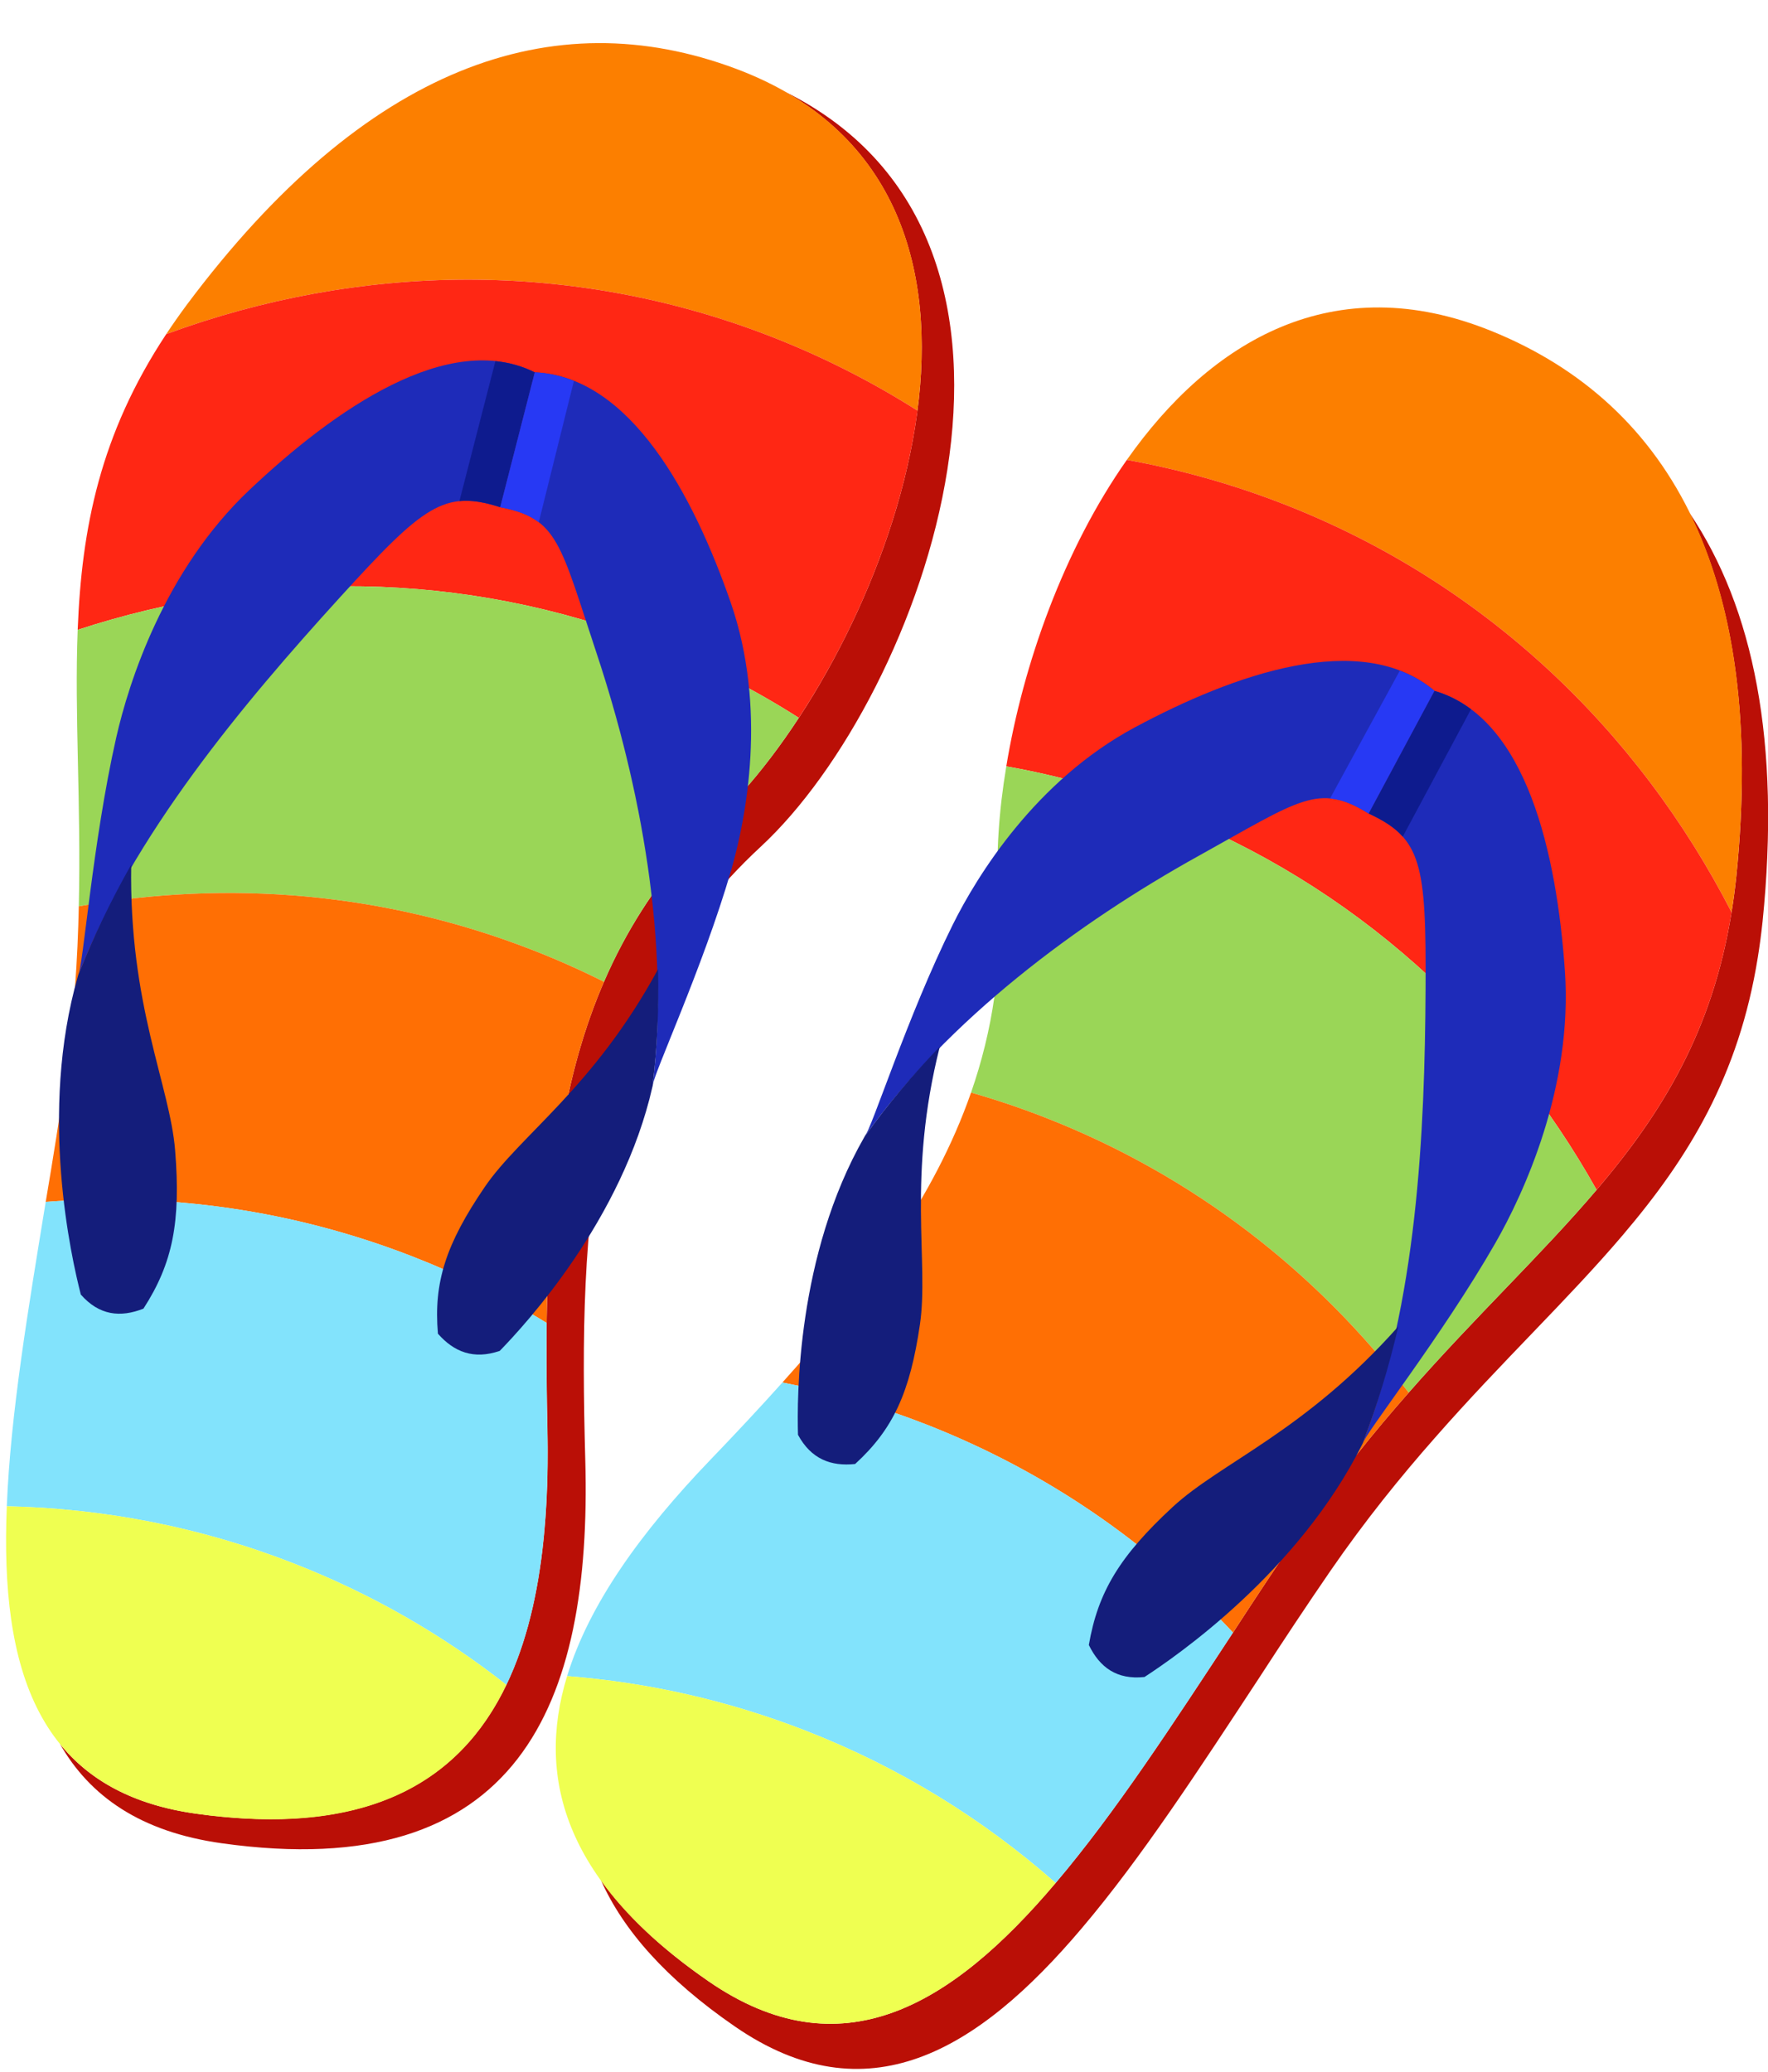
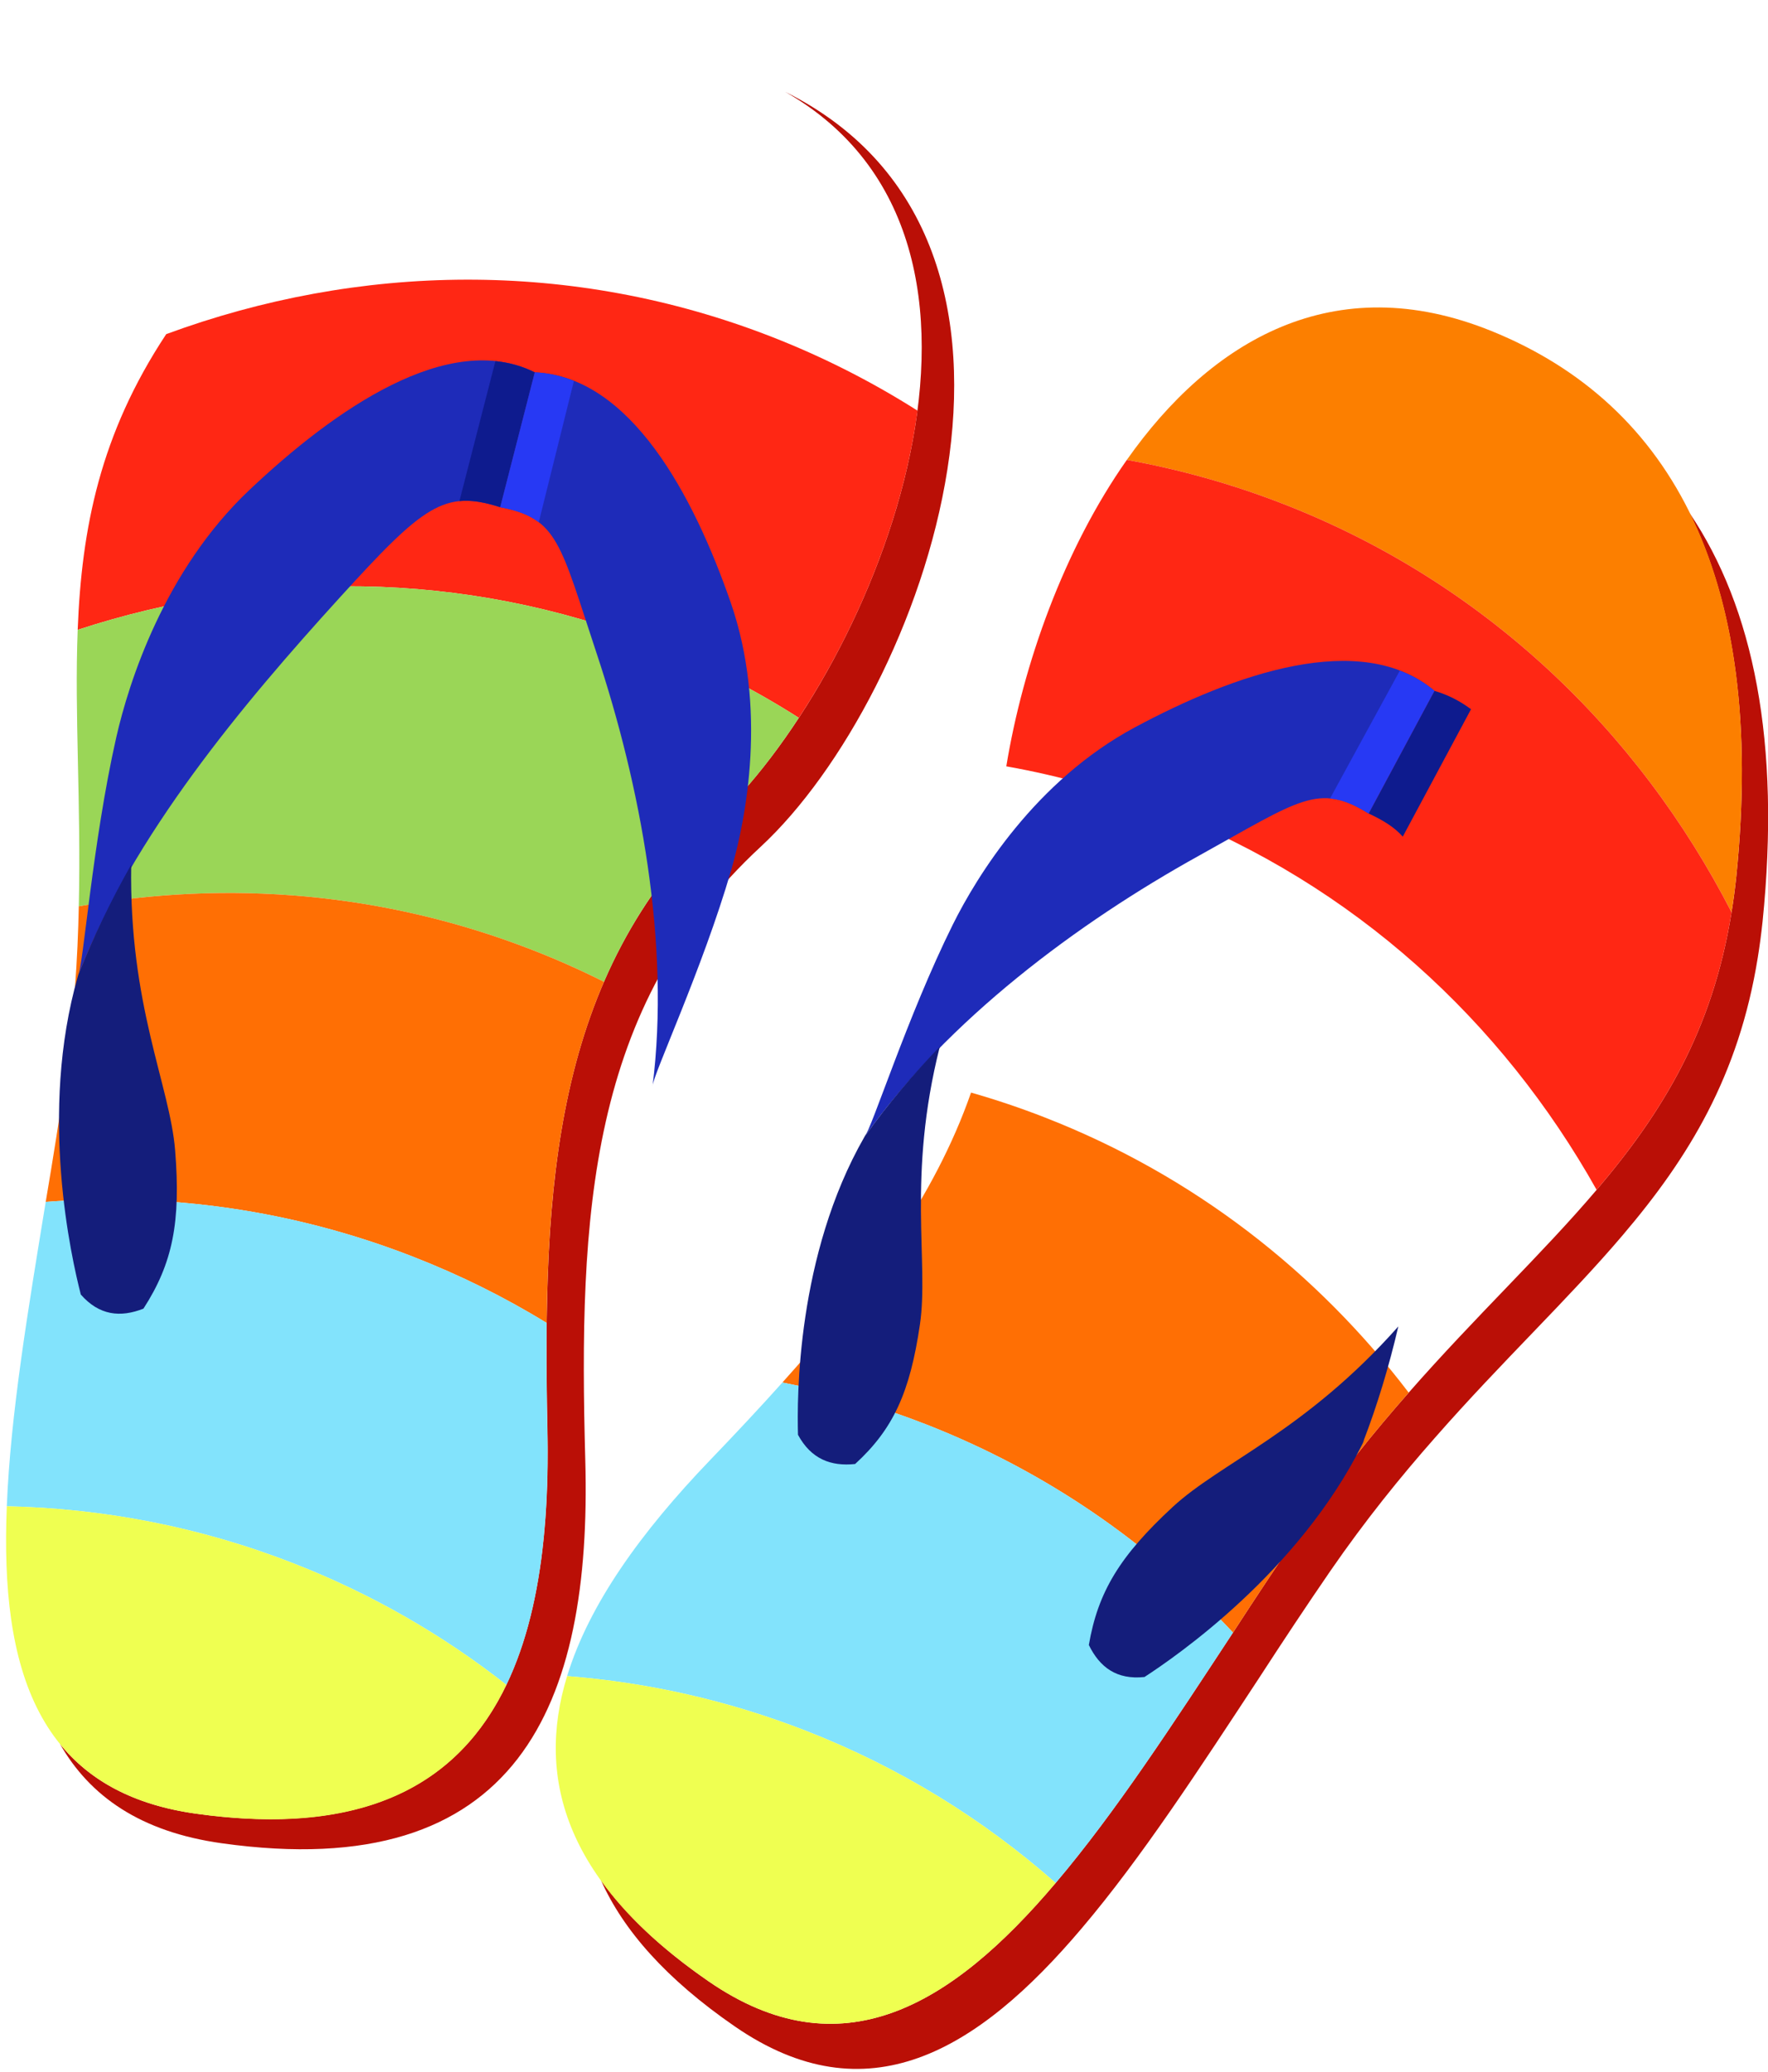
<svg xmlns="http://www.w3.org/2000/svg" height="716.0" preserveAspectRatio="xMidYMid meet" version="1.0" viewBox="-2.1 -14.9 611.1 716.0" width="611.1" zoomAndPan="magnify">
  <defs>
    <clipPath id="a">
      <path d="M 205 162 L 609.039 162 L 609.039 700 L 205 700 Z M 205 162" />
    </clipPath>
  </defs>
  <g>
    <g>
      <path d="M 269.363 16.867 C 360.309 68.84 301.062 214.641 246.574 267.07 C 188.98 322.488 185.375 394.59 187.121 478.965 C 188.867 563.336 164.141 625.586 65.559 611.781 C 43.914 608.75 28.828 600.293 18.633 587.727 C 28.984 605.816 46.492 618.09 74.496 622.02 C 177.156 636.434 202.52 574.207 200.199 489.66 C 197.887 405.109 201.211 332.887 260.812 277.703 C 317.02 225.664 373.895 68.953 269.363 16.867" fill="#ba0f06" />
    </g>
    <g>
-       <path d="M 315.02 126.992 C 299.363 117.059 282.508 108.461 264.645 101.492 C 195.527 74.539 121.84 76.078 55.355 100.559 C 57.562 97.211 59.926 93.852 62.469 90.41 C 124.172 7.879 188.93 -14.867 252.375 8.895 C 307.426 29.535 321.574 77.043 315.02 126.992" fill="#fc7f00" />
-     </g>
+       </g>
    <g>
      <path d="M 274.004 233.141 C 258.242 223.09 241.324 214.465 223.328 207.445 C 157.863 181.922 88.371 181.941 24.754 202.73 C 26.113 167.652 32.484 135.133 55.355 100.559 C 121.84 76.078 195.527 74.539 264.645 101.492 C 282.508 108.461 299.363 117.059 315.02 126.992 C 310.105 164.441 293.629 203.234 274.004 233.141" fill="#ff2714" />
    </g>
    <g>
      <path d="M 274.004 233.141 C 265.242 246.551 255.844 258.137 246.578 267.066 C 228.352 284.523 215.629 303.672 206.656 324.363 C 198.684 320.352 190.488 316.707 182.012 313.402 C 130.633 293.367 76.711 289.094 25.133 298.273 C 25.953 262.84 23.605 231.879 24.754 202.73 C 88.371 181.941 157.863 181.922 223.328 207.445 C 241.324 214.465 258.242 223.09 274.004 233.141" fill="#9ad657" />
    </g>
    <g>
      <path d="M 186.836 442.23 C 172.414 433.375 156.996 425.715 140.695 419.355 C 99.16 403.16 55.965 397.207 13.699 400.41 C 16.184 385.754 18.539 371.047 20.598 356.523 C 23.523 335.73 24.758 316.383 25.133 298.273 C 76.711 289.094 130.633 293.367 182.012 313.402 C 190.488 316.707 198.684 320.352 206.656 324.363 C 191.445 359.52 187.32 399.004 186.836 442.23" fill="#ff6f04" />
    </g>
    <g>
      <path d="M 172.93 567.285 C 151.074 550.125 126.441 535.863 99.383 525.312 C 66.91 512.648 33.48 506.301 0.254 505.586 C 1.523 473.633 7.691 437.199 13.699 400.41 C 55.965 397.207 99.16 403.16 140.695 419.355 C 156.996 425.715 172.414 433.375 186.836 442.23 C 186.684 454.188 186.801 466.402 187.078 478.98 C 187.82 513.301 184.16 543.871 172.93 567.285" fill="#82e3fc" />
    </g>
    <g>
      <path d="M 172.93 567.285 C 156.617 601.414 124.105 620.059 65.578 611.809 C 10.742 604.102 -2.062 561.621 0.254 505.586 C 33.48 506.301 66.91 512.648 99.383 525.312 C 126.441 535.863 151.074 550.125 172.93 567.285" fill="#efff51" />
    </g>
    <g>
      <path d="M 182.742 113.758 C 215.914 115.133 237.684 156.516 250.441 193.219 C 263.199 229.922 255.824 267.875 250.609 285.848 C 240.707 319.969 223.289 357.125 223.434 360.535 C 229.676 311.211 219.191 256.25 204.141 210.934 C 191.516 172.926 190.773 164.117 170.797 160.367 L 182.742 113.758" fill="#1e2bb9" />
    </g>
    <g>
-       <path d="M 223.484 360.055 C 225.105 347.031 225.676 333.57 225.352 319.996 C 203.16 360.941 177.668 377.312 165.41 395.309 C 152.027 414.957 147.738 428.18 149.27 445.953 C 154.828 452.262 161.609 454.988 170.633 451.891 C 179.395 442.895 213.027 406.543 223.434 360.535 C 223.574 359.91 223.703 359.312 223.84 358.699 C 223.664 359.262 223.547 359.715 223.484 360.055" fill="#141d7b" />
-     </g>
+       </g>
    <g>
      <path d="M 182.738 113.77 C 153.012 98.938 113.449 126.656 84.094 154.414 C 54.738 182.172 42.395 220.859 38.059 240.016 C 29.824 276.383 26.668 319.203 24.855 322.289 C 43.82 273.637 81.906 228.32 115.281 191.641 C 144.211 159.848 151.441 154.141 170.797 160.367 L 182.738 113.77" fill="#1e2bb9" />
    </g>
    <g>
      <path d="M 25.047 321.82 C 24.984 321.977 24.914 322.133 24.855 322.289 C 24.918 322.184 24.98 322.02 25.047 321.82 C 30.078 308.988 36.25 296.262 43.258 283.859 C 42.402 332.504 56.617 360.02 58.434 382.613 C 60.418 407.285 57.625 421.598 47.477 437.297 C 39.48 440.434 32.191 439.664 25.828 432.418 C 22.613 419.844 11.172 369.898 24.855 322.289 C 25.039 321.645 25.223 321.027 25.406 320.395 C 25.281 321.004 25.16 321.477 25.047 321.82" fill="#141d7b" />
    </g>
    <g>
      <path d="M 169.133 109.883 L 156.695 158.254 C 160.941 157.824 165.398 158.629 170.797 160.367 L 182.738 113.77 C 178.395 111.602 173.836 110.367 169.133 109.883" fill="#0e1b8e" />
    </g>
    <g>
      <path d="M 196.262 116.754 C 191.977 115.051 187.488 113.953 182.742 113.758 L 170.797 160.367 C 176.625 161.461 180.789 163.016 184.117 165.574 L 196.262 116.754" fill="#2739f4" />
    </g>
    <g clip-path="url(#a)">
      <path d="M 605.477 315.926 C 606.117 311.969 606.656 307.895 607.113 303.641 C 613.43 241.703 604.059 195.176 581.879 162.348 C 597.426 193.809 603.414 235.348 598.039 288.047 C 597.582 292.301 597.047 296.375 596.402 300.328 C 589.836 341.262 572.508 369.512 549.766 396.246 C 530.879 418.477 508.188 439.68 484.809 466.316 C 472.824 479.898 460.637 494.977 448.715 512.262 C 440.398 524.344 432.176 536.762 424.082 549.23 C 403.598 580.379 383.477 611.367 362.777 635.746 C 326.555 678.559 288.371 701.152 242.793 669.711 C 226.238 658.297 214.102 646.629 205.605 634.781 C 213.293 652.008 228.098 668.918 251.867 685.305 C 297.445 716.75 335.629 694.152 371.852 651.34 C 392.551 626.961 412.672 595.973 433.156 564.824 C 441.246 552.355 449.473 539.938 457.785 527.855 C 469.711 510.57 481.898 495.492 493.879 481.91 C 517.262 455.273 539.953 434.07 558.836 411.84 C 581.582 385.105 598.906 356.855 605.477 315.926" fill="#ba0f06" />
    </g>
    <g>
      <path d="M 387.387 144.012 C 405.637 147.297 423.863 152.375 441.73 159.34 C 510.844 186.289 564.039 237.309 596.402 300.328 C 597.047 296.371 597.582 292.301 598.039 288.047 C 608.492 185.531 576.227 124.949 513.441 99.492 C 458.949 77.418 416.375 102.809 387.387 144.012" fill="#fc7f00" />
    </g>
    <g>
      <path d="M 345.723 249.902 C 364.125 253.176 382.418 258.277 400.414 265.297 C 465.879 290.82 517.012 337.879 549.762 396.246 C 572.508 369.512 589.832 341.262 596.402 300.328 C 564.039 237.309 510.844 186.289 441.73 159.34 C 423.863 152.375 405.637 147.297 387.387 144.012 C 365.652 174.898 351.523 214.605 345.723 249.902" fill="#ff2714" />
    </g>
    <g>
-       <path d="M 345.723 249.902 C 343.09 265.703 342.168 280.594 342.941 293.438 C 344.539 318.625 340.941 341.336 333.535 362.637 C 342.121 365.082 350.621 367.945 359.098 371.25 C 410.477 391.285 453.059 424.641 484.809 466.316 C 508.188 439.68 530.879 418.477 549.762 396.246 C 517.012 337.879 465.879 290.82 400.414 265.297 C 382.418 258.277 364.125 253.176 345.723 249.902" fill="#9ad657" />
-     </g>
+       </g>
    <g>
      <path d="M 268.336 462.809 C 284.945 466.055 301.48 470.848 317.781 477.203 C 359.316 493.402 395.145 518.262 424.082 549.23 C 432.176 536.762 440.398 524.34 448.715 512.262 C 460.637 494.977 472.824 479.898 484.809 466.316 C 453.059 424.641 410.477 391.285 359.098 371.25 C 350.621 367.945 342.121 365.082 333.535 362.637 C 320.934 398.809 297.246 430.664 268.336 462.809" fill="#ff6f04" />
    </g>
    <g>
      <path d="M 193.918 564.27 C 221.621 566.43 249.406 572.609 276.469 583.16 C 308.938 595.82 337.844 613.777 362.777 635.746 C 383.477 611.367 403.598 580.379 424.082 549.23 C 395.145 518.262 359.316 493.402 317.781 477.203 C 301.48 470.848 284.945 466.055 268.336 462.809 C 260.355 471.715 251.996 480.625 243.277 489.695 C 219.504 514.449 201.5 539.43 193.918 564.27" fill="#82e3fc" />
    </g>
    <g>
      <path d="M 193.918 564.27 C 182.82 600.43 194.129 636.16 242.793 669.711 C 288.371 701.152 326.555 678.559 362.777 635.746 C 337.844 613.777 308.938 595.82 276.469 583.16 C 249.406 572.609 221.621 566.43 193.918 564.27" fill="#efff51" />
    </g>
    <g>
      <path d="M 493.707 223.812 C 468.363 202.363 424.324 218.09 390.09 236.469 C 355.852 254.848 335.59 287.777 327.262 304.531 C 311.449 336.352 299.117 375.488 296.703 377.902 C 325.496 337.375 370.422 304.016 412.176 280.852 C 447.195 261.426 453.703 255.441 470.949 266.203 L 493.707 223.812" fill="#1e2bb9" />
    </g>
    <g>
      <path d="M 296.992 377.516 C 304.613 366.832 313.309 356.539 322.734 346.766 C 311.352 391.926 319.031 421.23 315.871 442.773 C 312.422 466.297 306.629 478.934 293.469 490.977 C 285.105 491.859 278.266 489.277 273.723 480.887 C 273.363 468.332 273.219 418.812 296.703 377.902 C 297.023 377.352 297.332 376.82 297.648 376.273 C 297.395 376.812 297.176 377.223 296.992 377.516" fill="#141d7b" />
    </g>
    <g>
-       <path d="M 493.703 223.82 C 525.621 233.031 535.977 280.211 538.793 320.516 C 541.609 360.816 524.508 397.648 514.73 414.684 C 496.176 447.023 469.508 480.68 468.754 484.18 C 487.73 435.527 490.375 376.395 490.641 326.805 C 490.867 283.82 489.41 274.723 470.949 266.203 L 493.703 223.82" fill="#1e2bb9" />
-     </g>
+       </g>
    <g>
      <path d="M 468.93 483.703 C 468.867 483.859 468.816 484.023 468.754 484.18 C 468.781 484.059 468.844 483.895 468.93 483.703 C 473.914 470.852 477.988 457.309 481.227 443.438 C 448.926 479.816 419.836 490.449 403.203 505.852 C 385.043 522.664 377.41 535.09 374.254 553.516 C 378.012 561.234 383.898 565.605 393.484 564.578 C 404.367 557.5 446.594 528.484 468.754 484.18 C 469.055 483.582 469.34 483 469.633 482.41 C 469.312 482.941 469.078 483.371 468.93 483.703" fill="#141d7b" />
    </g>
    <g>
      <path d="M 506.348 230.172 L 482.762 274.195 C 479.922 271.004 476.102 268.578 470.949 266.203 L 493.703 223.82 C 498.367 225.168 502.559 227.344 506.348 230.172" fill="#0e1b8e" />
    </g>
    <g>
      <path d="M 481.727 216.863 C 486.035 218.512 490.078 220.742 493.707 223.812 L 470.949 266.203 C 465.918 263.062 461.797 261.391 457.617 261.02 L 481.727 216.863" fill="#2739f4" />
    </g>
  </g>
</svg>